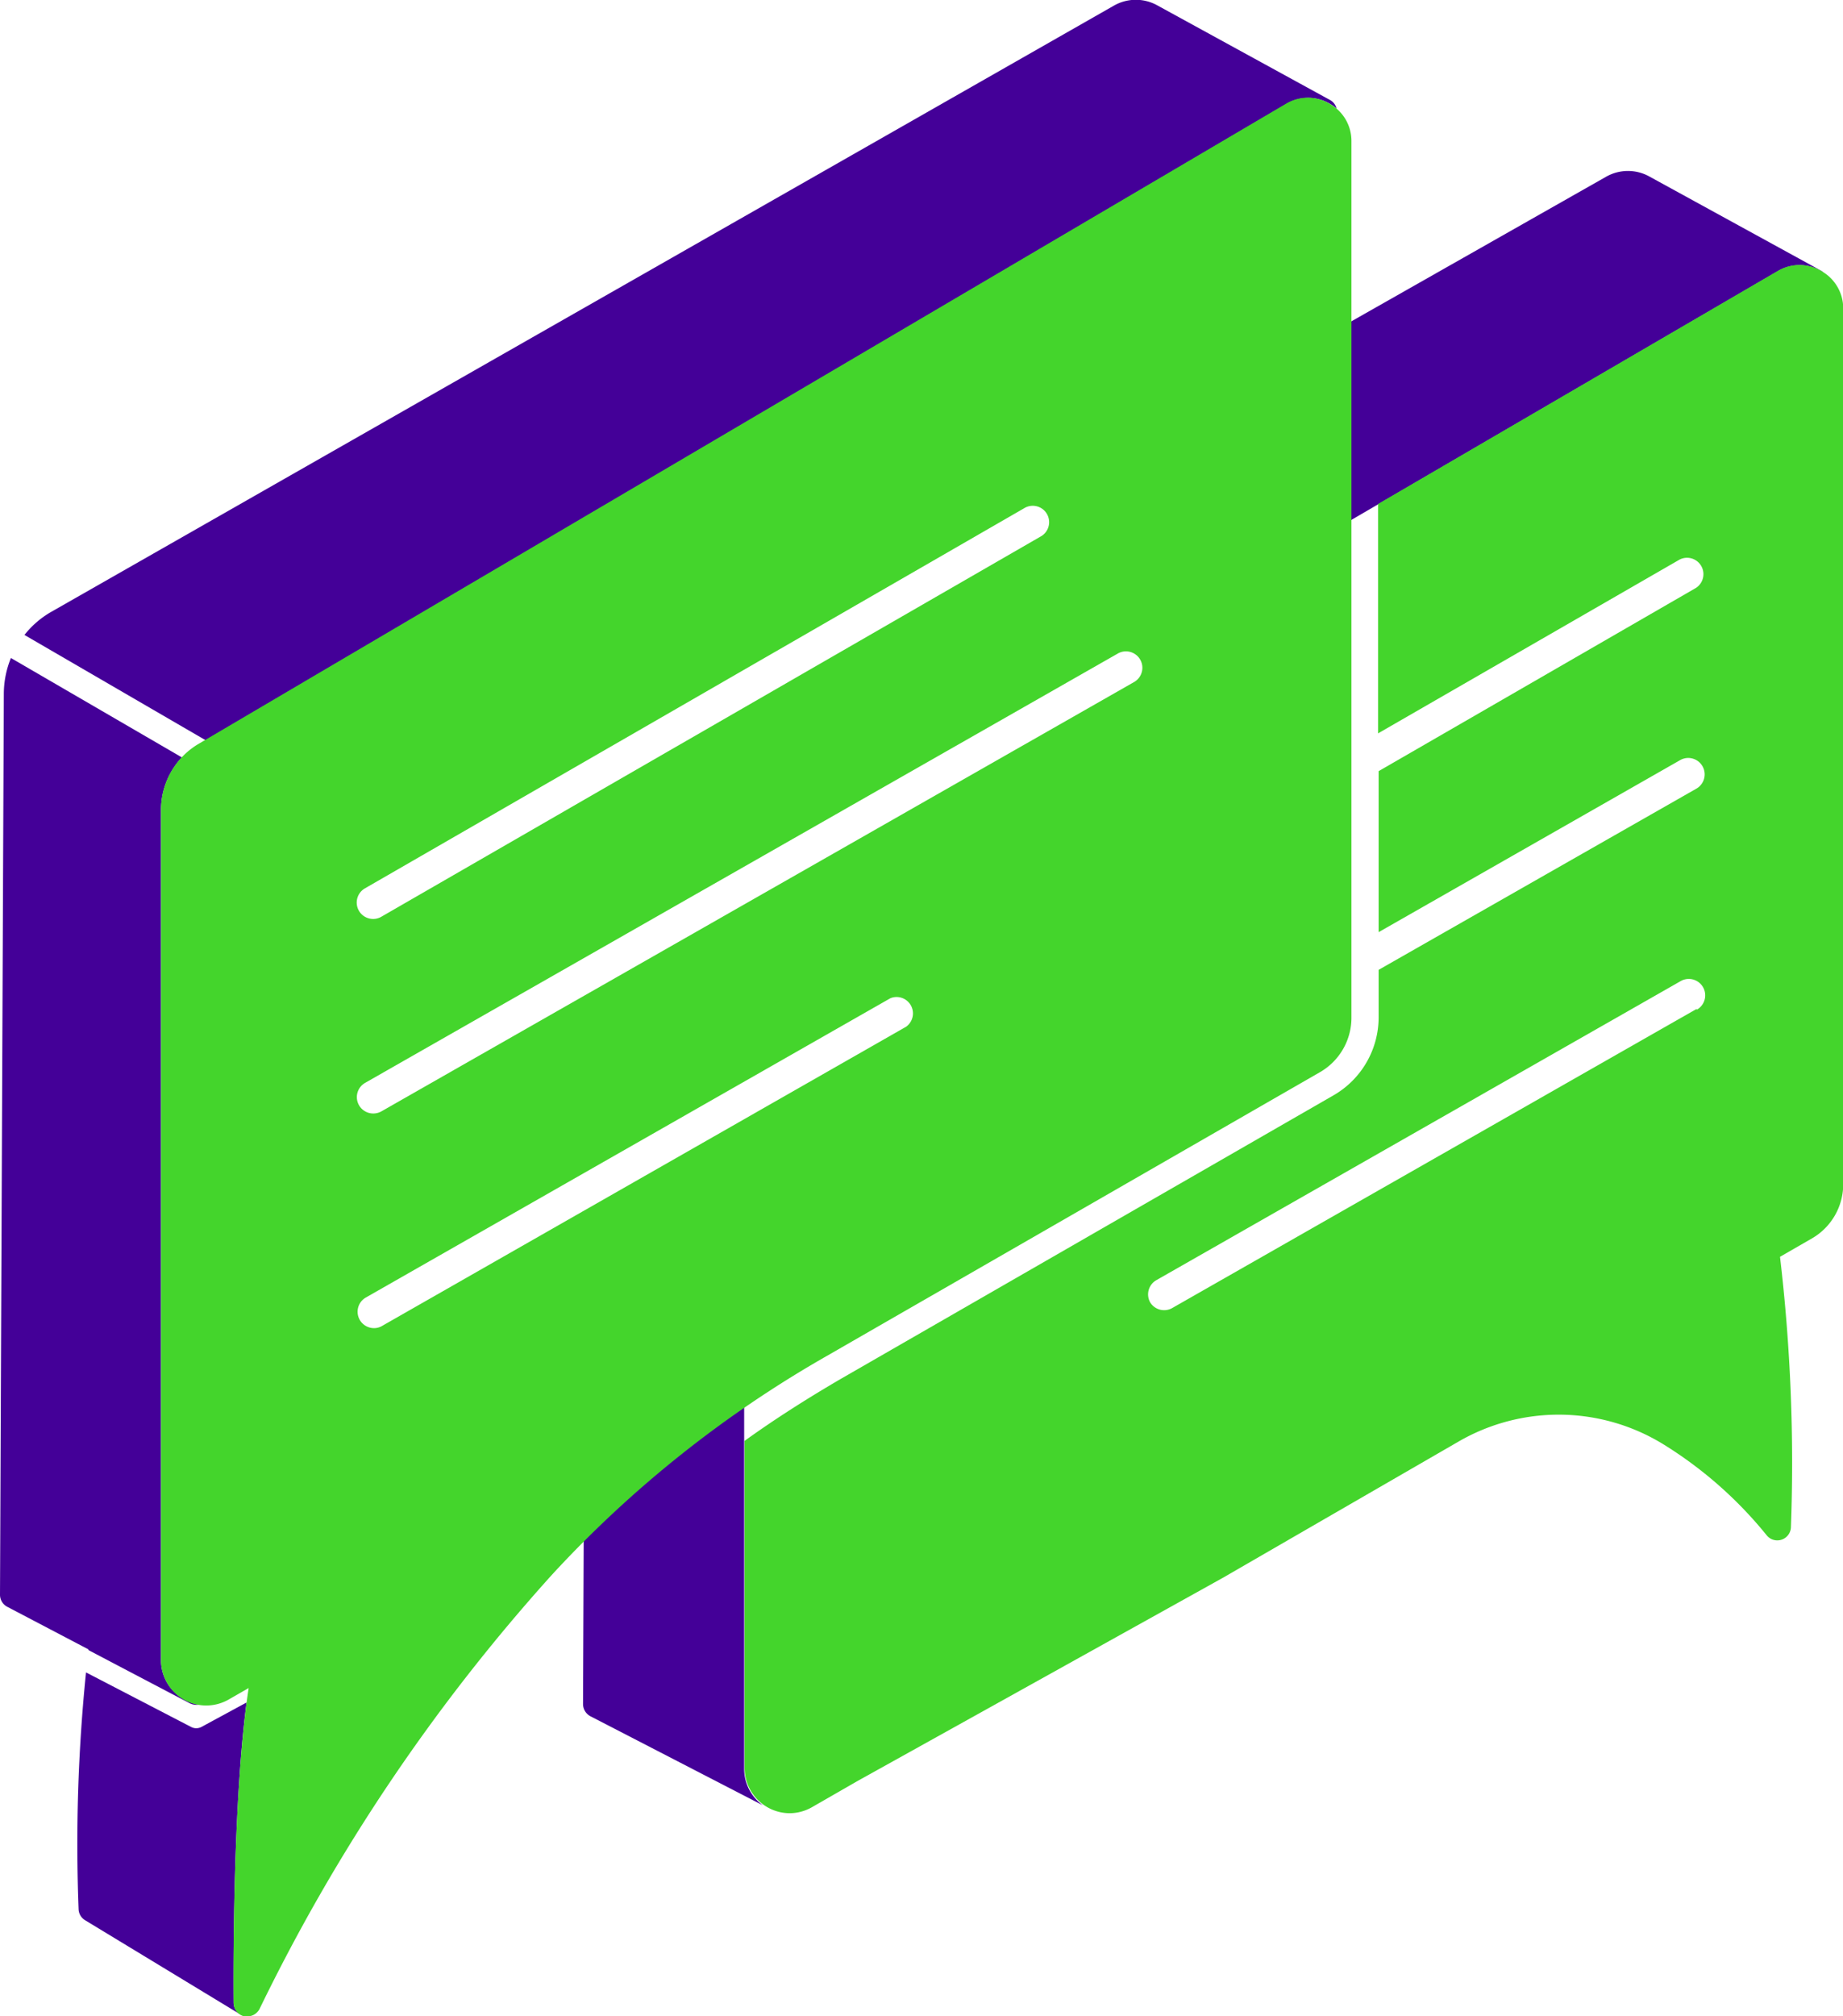
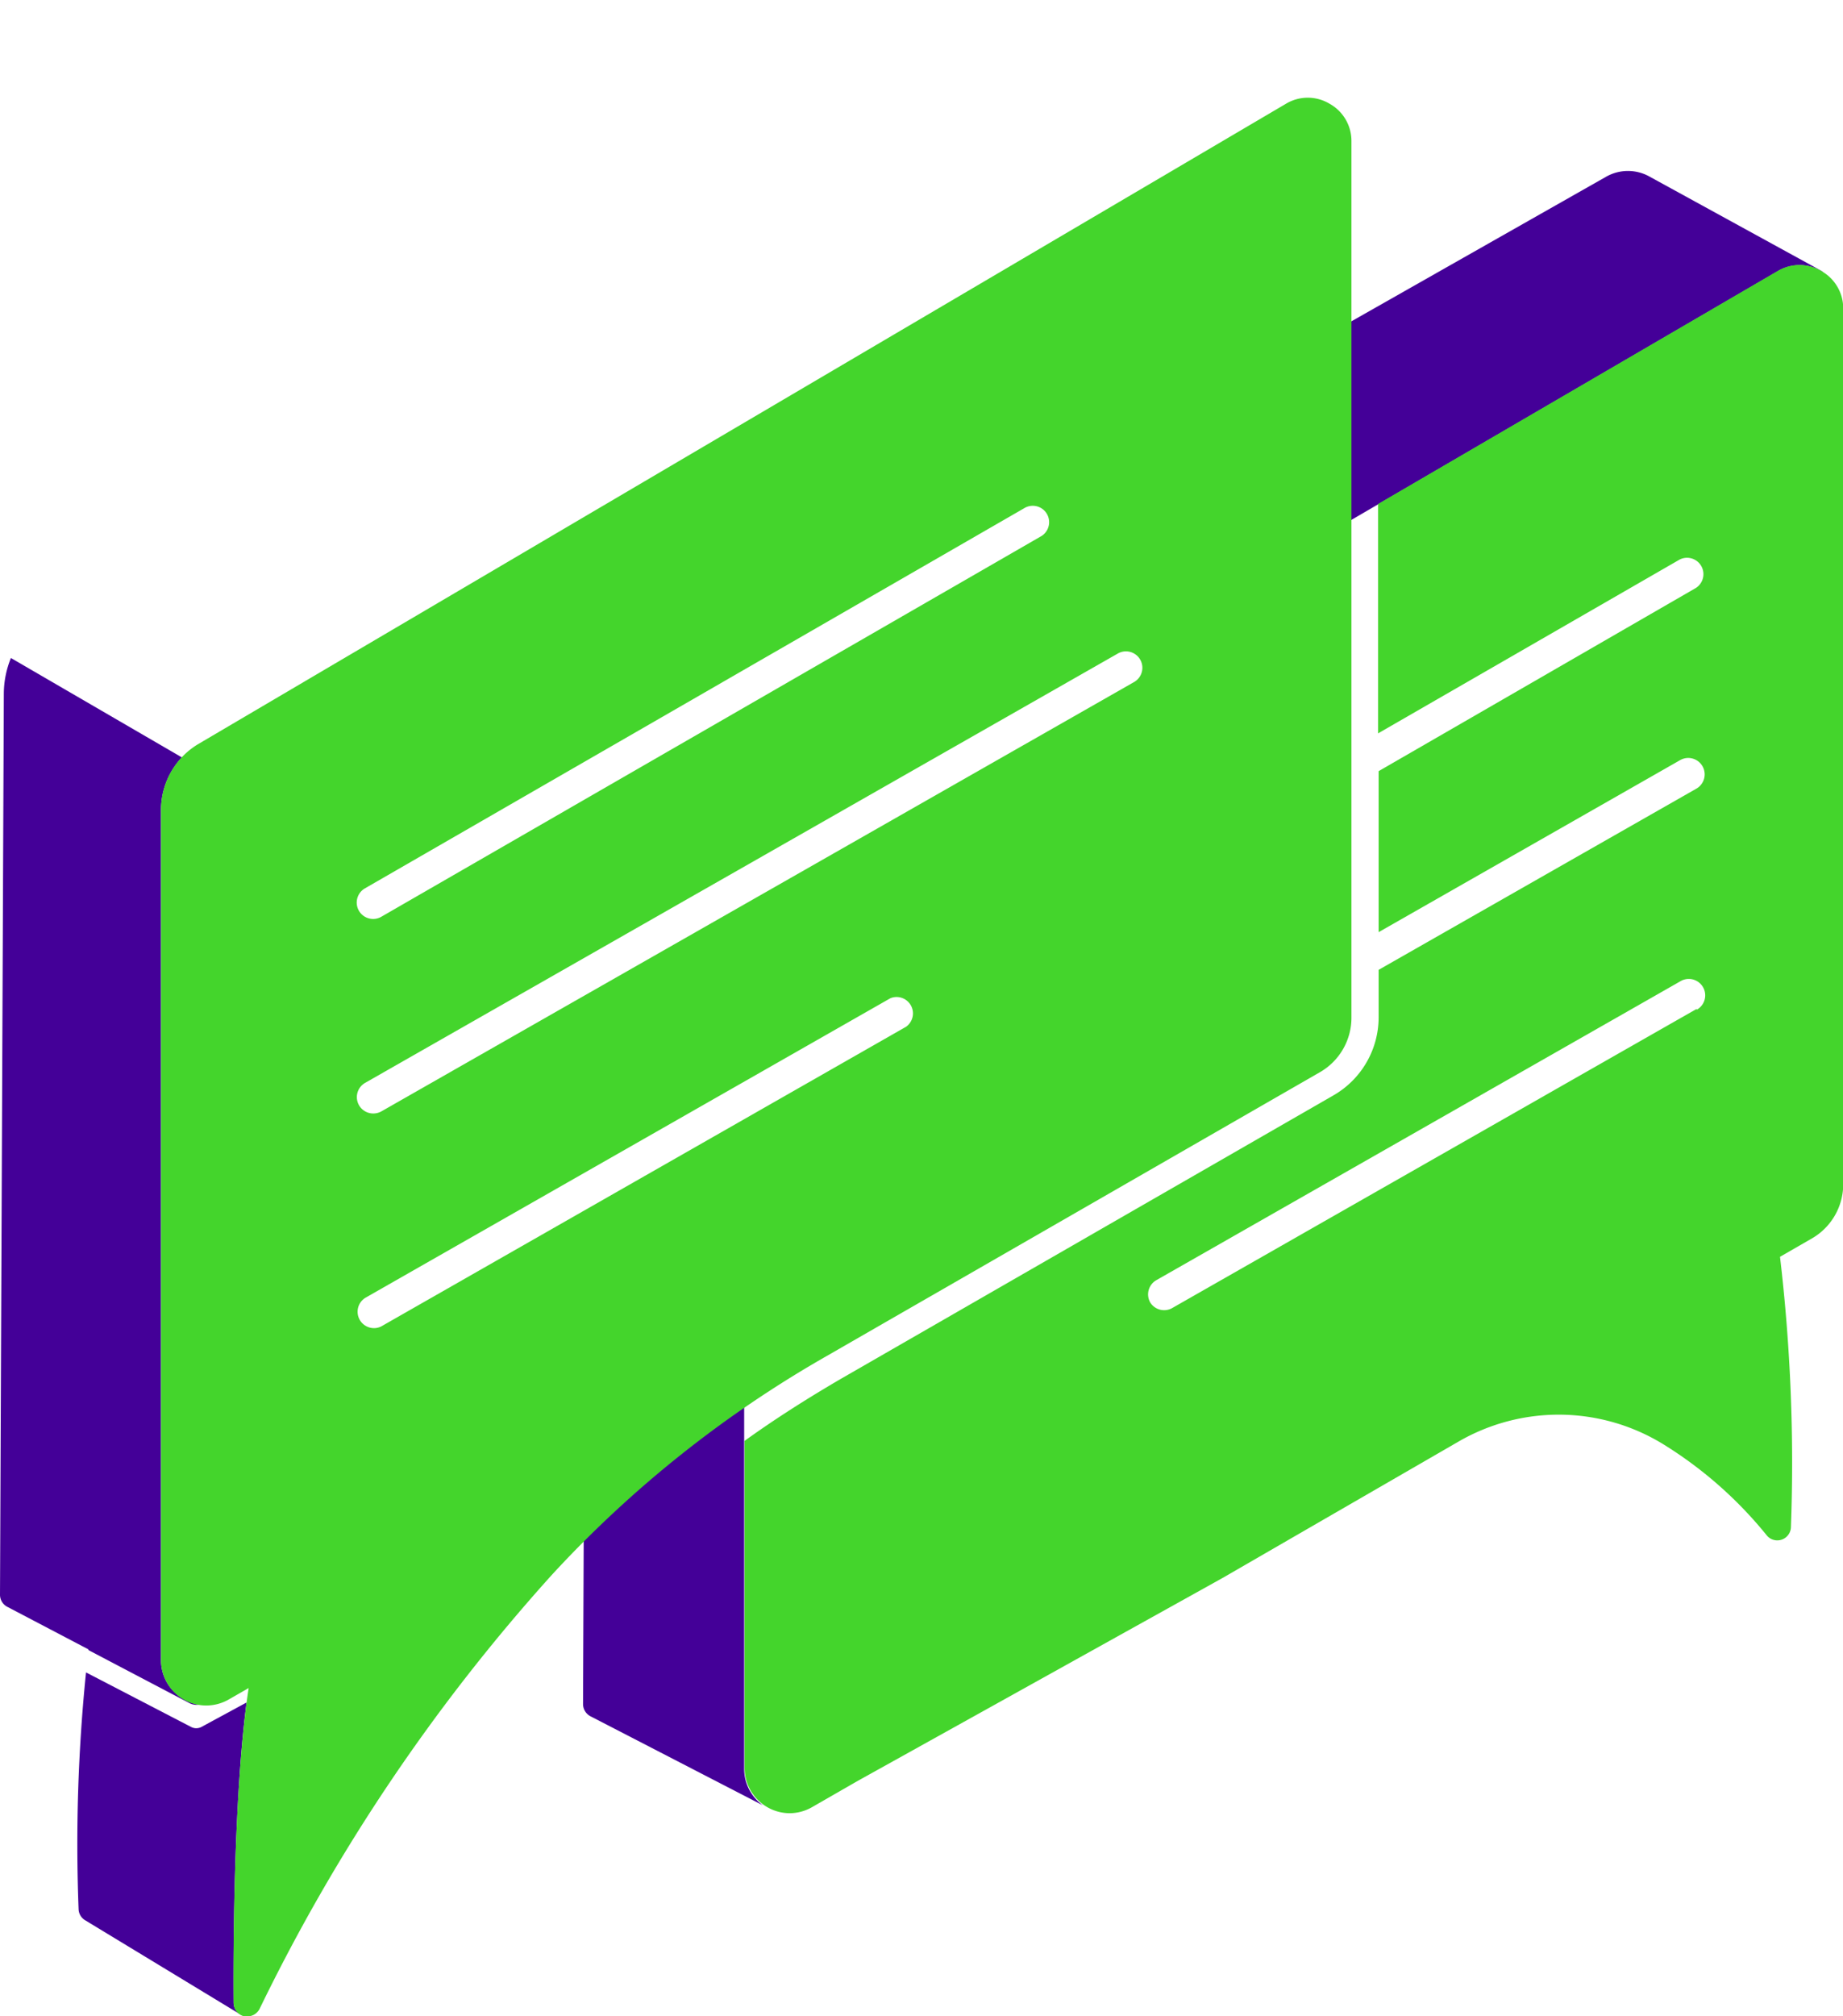
<svg xmlns="http://www.w3.org/2000/svg" viewBox="0 0 168.83 184.59">
  <defs>
    <style>.cls-1{fill:#440098;}.cls-2{fill:#44d52c;}</style>
  </defs>
  <g id="Camada_2" data-name="Camada 2">
    <g id="Layer_1" data-name="Layer 1">
-       <path class="cls-1" d="M117.85,9.52a3.88,3.88,0,0,1,4,0,3.63,3.63,0,0,1,.59.41,1.23,1.23,0,0,0-.61-.78L106.05.51a4.05,4.05,0,0,0-4,0L4.72,56a8.5,8.5,0,0,0-2.48,2.13l16.6,9.64Z" />
      <path class="cls-1" d="M8.09,151.06l9.28,4.87a1.45,1.45,0,0,0,.89.13,4,4,0,0,1-1.44-.51A4.09,4.09,0,0,1,14.75,152V74.14a7.07,7.07,0,0,1,1.91-4.8L1,60.24a8.77,8.77,0,0,0-.65,3.22L0,146a1.24,1.24,0,0,0,.68,1.11L8.1,151A.25.25,0,0,1,8.09,151.06Z" />
      <path class="cls-1" d="M23.41,184.32l.16-.13Z" />
-       <path class="cls-1" d="M23.65,184.08a1.74,1.74,0,0,0,.11-.18A1.74,1.74,0,0,1,23.65,184.08Z" />
      <path class="cls-1" d="M22.65,184.59a1,1,0,0,0,.34-.05A1,1,0,0,1,22.65,184.59Z" />
      <path class="cls-1" d="M23.1,184.5a1.42,1.42,0,0,0,.18-.08h0Z" />
      <path class="cls-1" d="M21.4,183.36c0-.8-.16-17.22,1.19-27.5l-4.15,2.25a1.07,1.07,0,0,1-.46.11,1,1,0,0,1-.46-.11l-9.64-5a155.4,155.4,0,0,0-.68,21.69,1.23,1.23,0,0,0,.6,1L22,184.41a1.07,1.07,0,0,0,.36.14A1.25,1.25,0,0,1,21.4,183.36Z" />
      <path class="cls-1" d="M68.17,161.89V126.94a1.23,1.23,0,0,1,.23-.72L122,48.78a1.18,1.18,0,0,1,.4-.37l40.46-23.58a3.91,3.91,0,0,1,4,0l.16.11a.7.7,0,0,0-.16-.14l-15.73-8.62a4.05,4.05,0,0,0-4,0l-24.68,14a1.24,1.24,0,0,0-.44.41L96.05,80.81,53.68,138.12a1.22,1.22,0,0,0-.2.66L53.41,156a1.27,1.27,0,0,0,.67,1.12l15.81,8.16,0,0A4.1,4.1,0,0,1,68.17,161.89Z" />
      <path class="cls-2" d="M166.84,24.81a3.91,3.91,0,0,0-4,0l-36.6,21.33v21l27.62-15.91a1.5,1.5,0,0,1,1.49,2.6L126.29,70.6V85.34l27.62-15.75a1.5,1.5,0,0,1,1.49,2.61L126.29,88.79v4.35a8.24,8.24,0,0,1-4.12,7.13L77,126.25c-3,1.75-6,3.65-8.79,5.66v30A4.15,4.15,0,0,0,72.31,166a4.17,4.17,0,0,0,2.07-.55l4.16-2.39L112,144.46,133.57,132a18.31,18.31,0,0,1,18.73.18,37.58,37.58,0,0,1,9.51,8.34,1.25,1.25,0,0,0,2.25-.69,161.1,161.1,0,0,0-1-24.77l2.92-1.68a5.73,5.73,0,0,0,2.87-5V28.23A3.91,3.91,0,0,0,166.84,24.81ZM155.4,92.38l-48.05,27.39a1.5,1.5,0,0,1-2-.56,1.5,1.5,0,0,1,.56-2l48.05-27.39a1.5,1.5,0,0,1,1.49,2.61Z" />
      <path class="cls-2" d="M121.8,9.5a3.88,3.88,0,0,0-4,0L18.21,68.09a7,7,0,0,0-3.46,6V152a4.14,4.14,0,0,0,6.2,3.59l1.83-1.05c-1.56,10.12-1.39,28-1.38,28.85a1.26,1.26,0,0,0,1,1.21l.26,0a1.26,1.26,0,0,0,1.14-.73,170.13,170.13,0,0,1,26.78-39.72,104.59,104.59,0,0,1,25.14-20l45.21-26a5.75,5.75,0,0,0,2.87-5V12.92A3.89,3.89,0,0,0,121.8,9.5ZM33.43,81.33,93.8,46.54a1.5,1.5,0,1,1,1.49,2.6L34.93,83.93a1.48,1.48,0,0,1-.75.2,1.5,1.5,0,0,1-.75-2.8ZM83,94l-48,27.39a1.42,1.42,0,0,1-.74.2,1.5,1.5,0,0,1-.75-2.8l48.05-27.4A1.5,1.5,0,0,1,83,94Zm20.89-31.56-68.94,39.3a1.52,1.52,0,0,1-.74.2,1.5,1.5,0,0,1-.75-2.81l68.94-39.3a1.5,1.5,0,0,1,1.49,2.61Z" />
    </g>
  </g>
</svg>